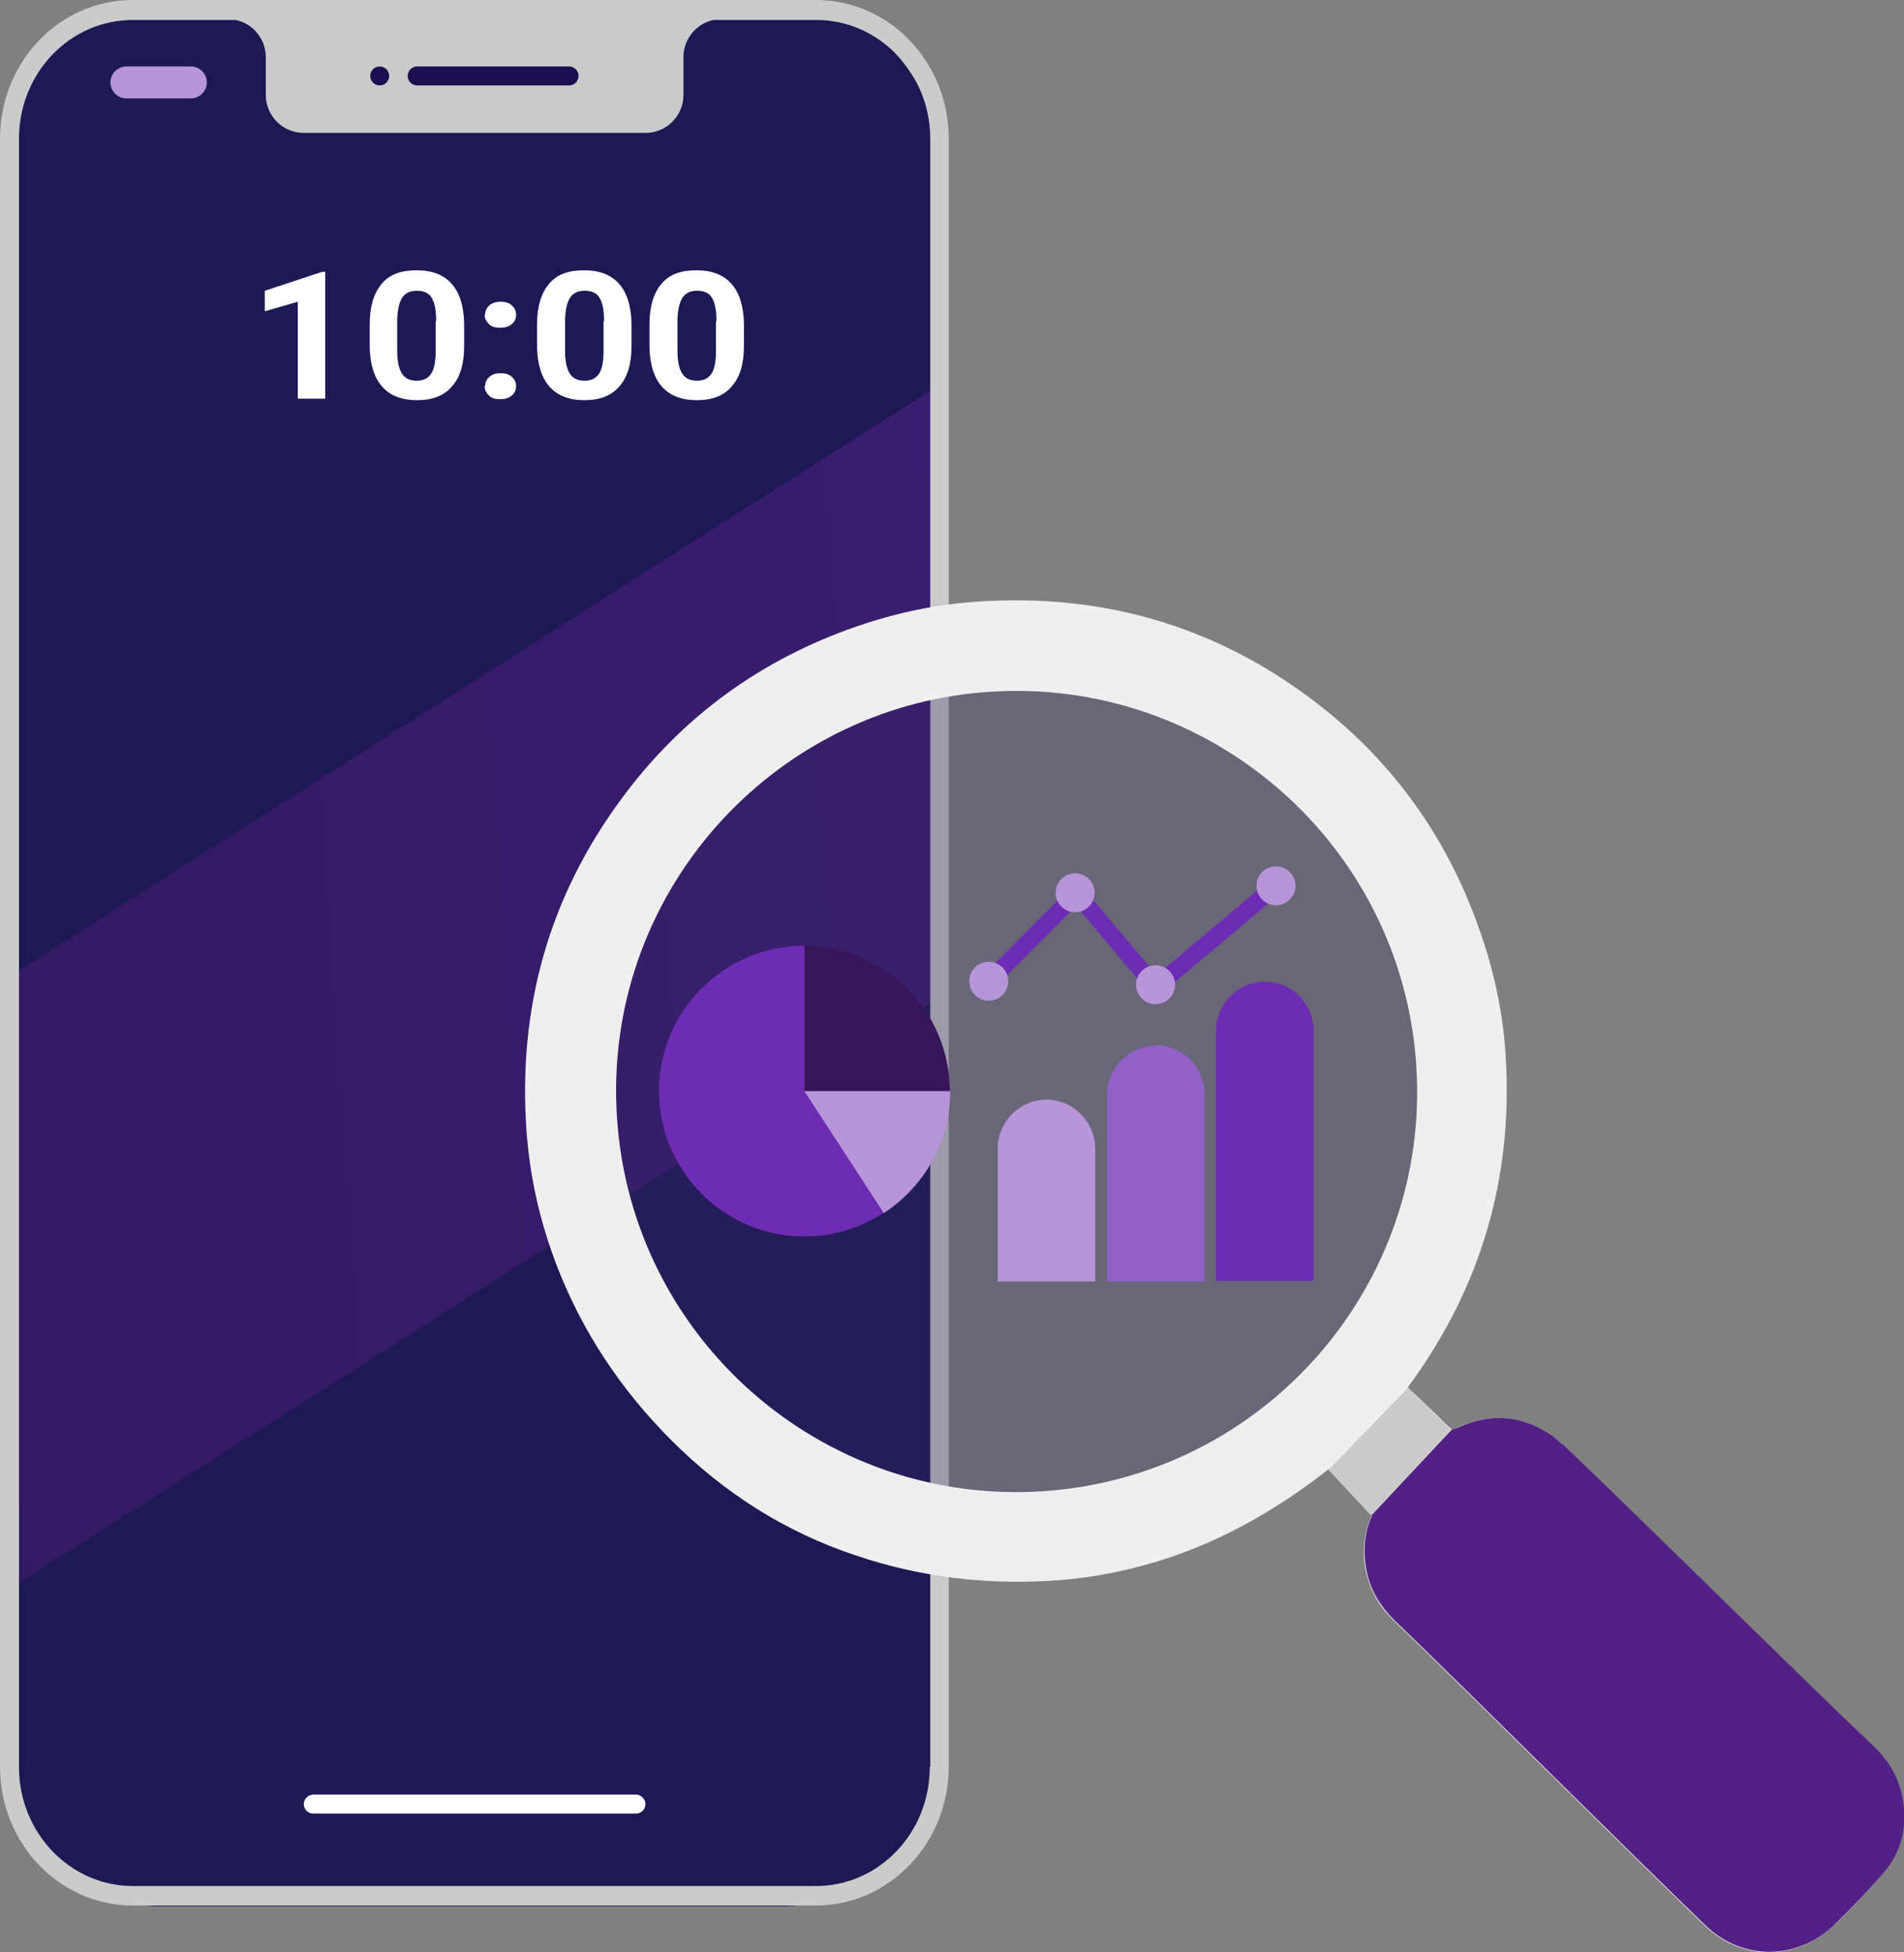
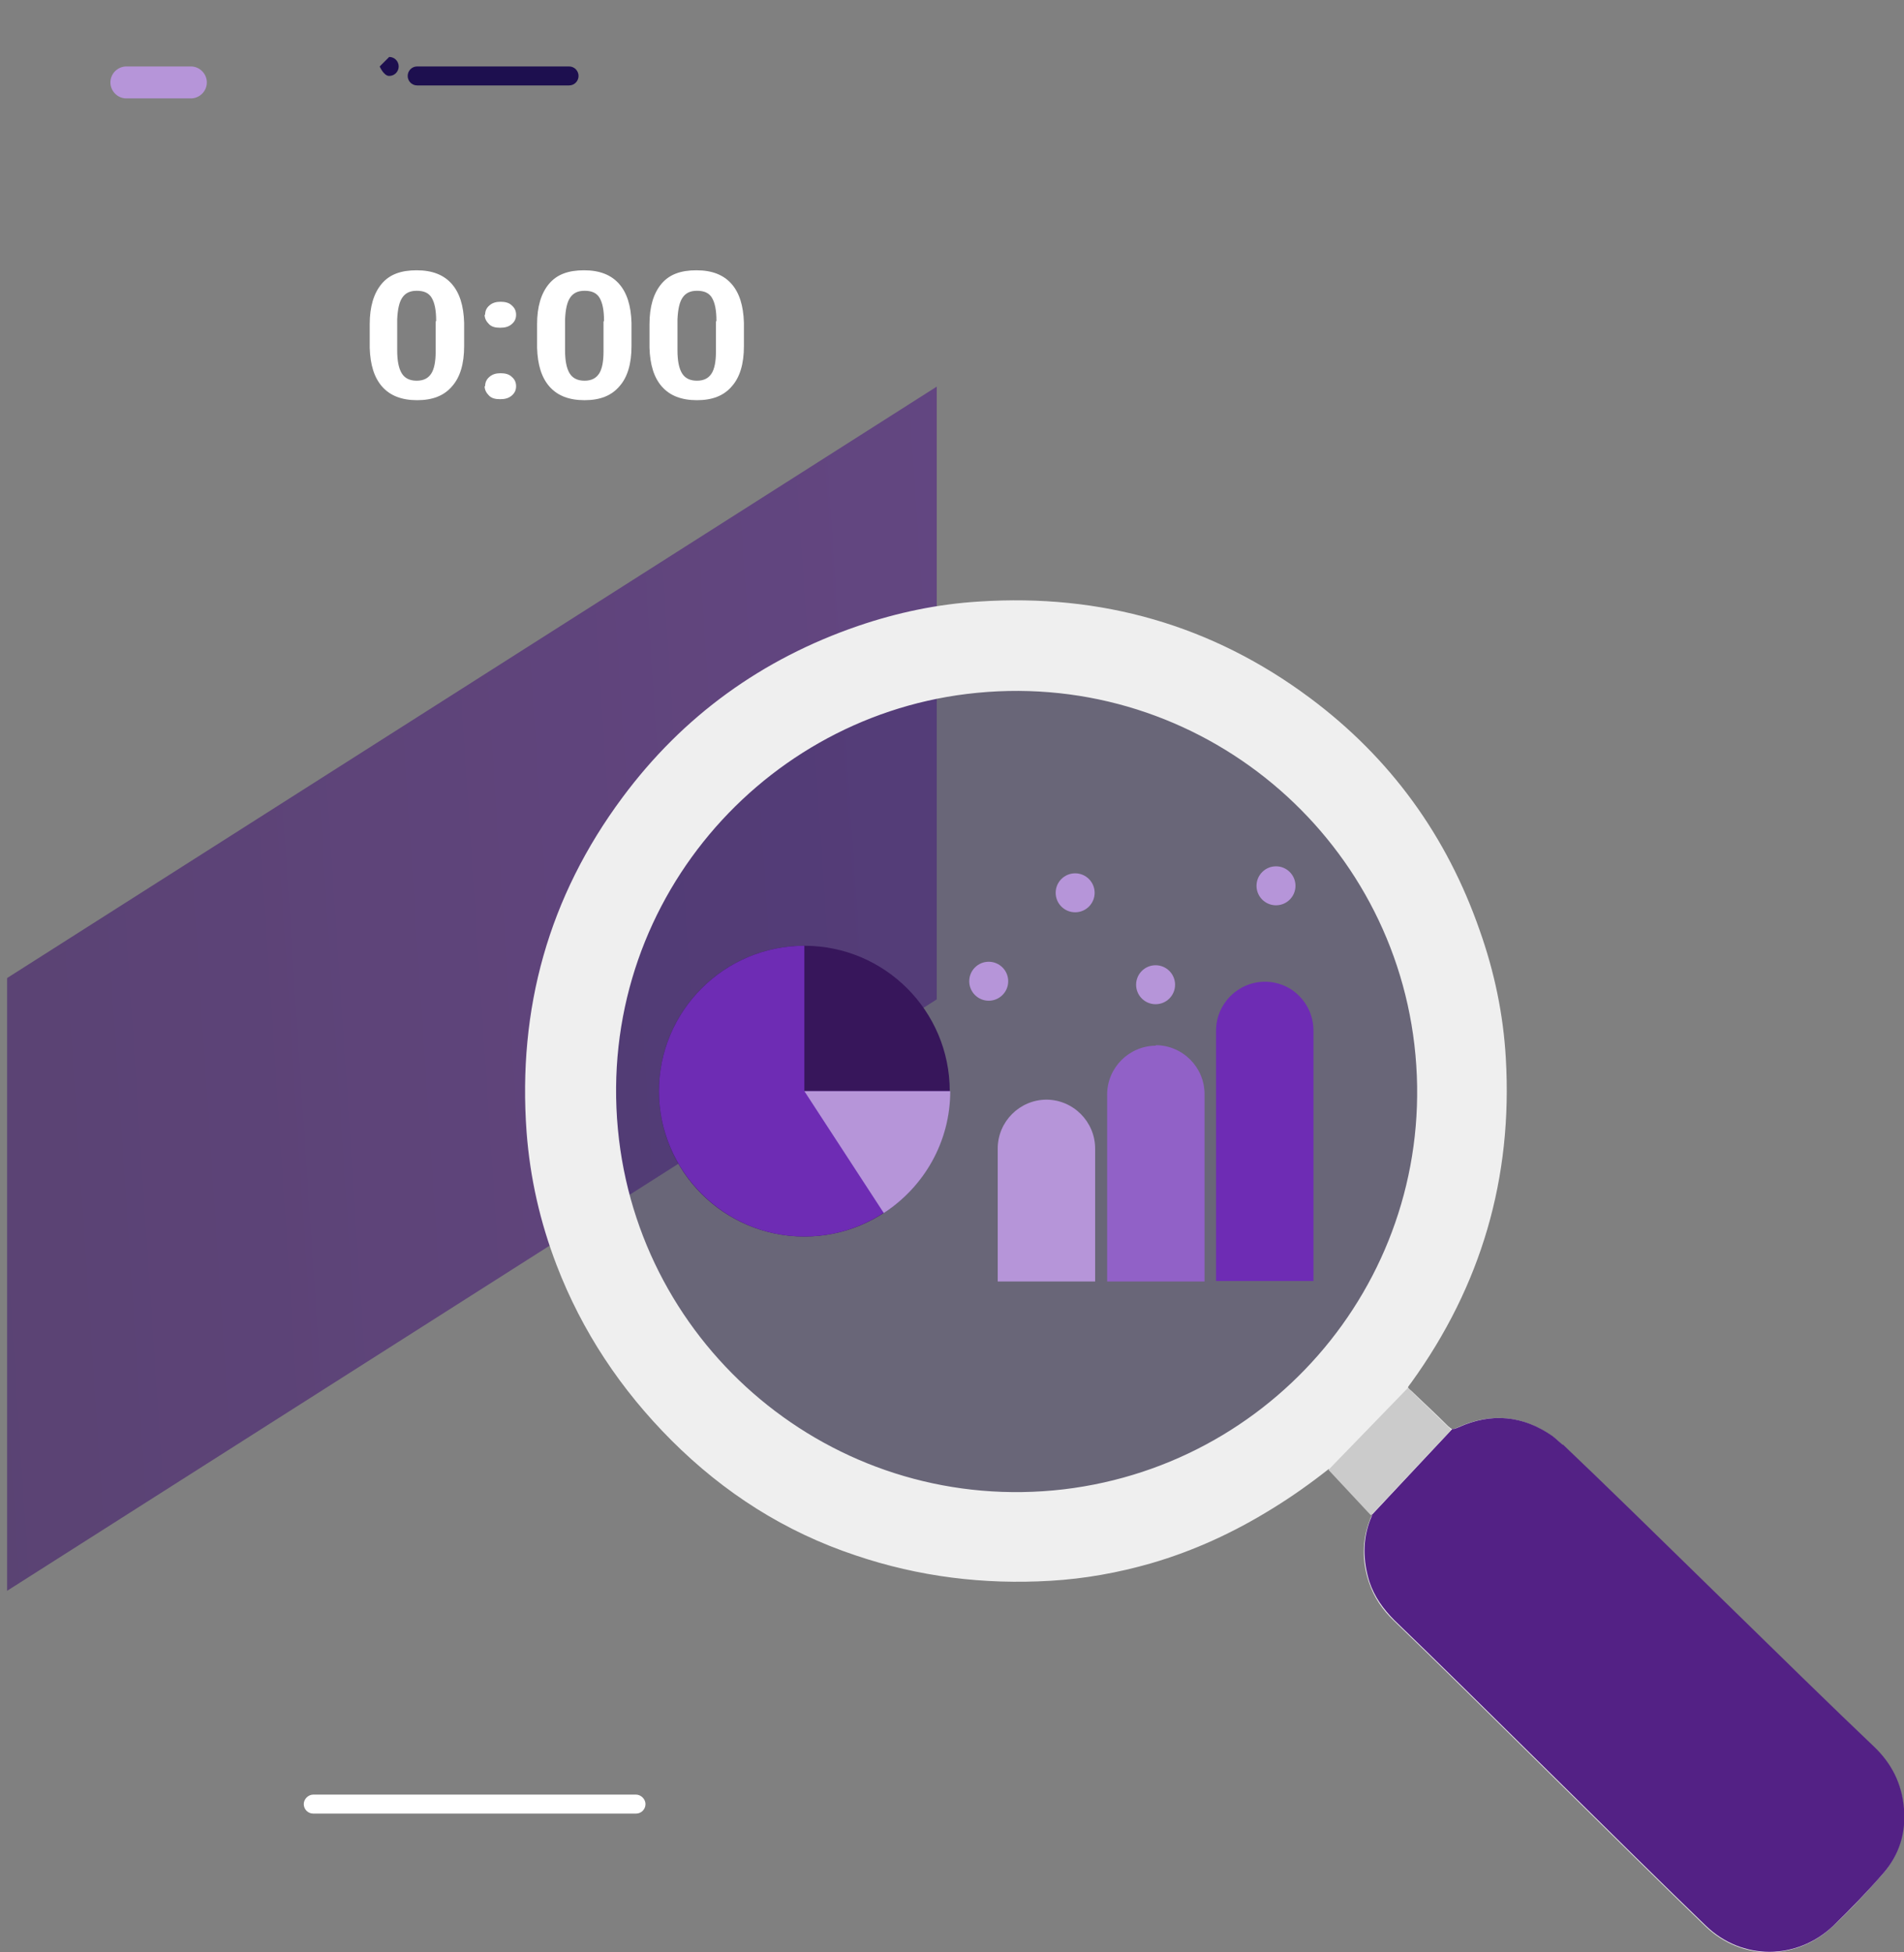
<svg xmlns="http://www.w3.org/2000/svg" id="Layer_1" data-name="Layer 1" version="1.1" viewBox="0 0 381.1 390.7">
  <rect x="0" y="0" width="381.1" height="390.7" fill="#808080" stroke="none" />
  <defs>
    <style>
      .cls-1, .cls-2, .cls-3, .cls-4, .cls-5, .cls-6, .cls-7, .cls-8, .cls-9, .cls-10, .cls-11, .cls-12, .cls-13, .cls-14, .cls-15, .cls-16 {
        stroke-width: 0px;
      }

      .cls-1, .cls-5 {
        fill: #cbcbcb;
      }

      .cls-1, .cls-6, .cls-12 {
        fill-rule: evenodd;
      }

      .cls-17 {
        clip-path: url(#clippath);
      }

      .cls-2 {
        fill: none;
      }

      .cls-3 {
        fill: #9161c7;
      }

      .cls-4 {
        fill: url(#linear-gradient);
      }

      .cls-6 {
        fill: #1d0f4f;
      }

      .cls-18 {
        clip-path: url(#clippath-1);
      }

      .cls-7 {
        fill: #322966;
        mix-blend-mode: multiply;
        opacity: .3;
      }

      .cls-7, .cls-19 {
        isolation: isolate;
      }

      .cls-8 {
        fill: #532185;
      }

      .cls-9 {
        fill: #1c1954;
      }

      .cls-10 {
        fill: #13113b;
      }

      .cls-20 {
        opacity: .6;
      }

      .cls-11 {
        fill: #37165b;
      }

      .cls-12, .cls-14 {
        fill: #fff;
      }

      .cls-13 {
        fill: #b695d9;
      }

      .cls-15 {
        fill: #efefef;
      }

      .cls-16 {
        fill: #6e2cb4;
      }
    </style>
    <clipPath id="clippath">
      <rect class="cls-2" x="1.4" width="186.1" height="381.5" rx="30.3" ry="30.3" />
    </clipPath>
    <clipPath id="clippath-1">
      <path class="cls-2" d="M-140.5,317.9c.5,7.3,2.5,14.7,6.3,21.5,13.8,25.1,45.3,34.3,70.4,20.5L381.2,76.8c25.1-13.8,34.3-45.3,20.5-70.4-13.8-25.1-45.3-34.3-70.4-20.5L-113.7,269c-18.2,10-28.1,29.4-26.8,48.9Z" />
    </clipPath>
    <linearGradient id="linear-gradient" x1="-4482.3" y1="-6444.8" x2="-4482.3" y2="-5689" gradientTransform="translate(6290.3 -4374.3) rotate(-90)" gradientUnits="userSpaceOnUse">
      <stop offset="0" stop-color="#37165b" />
      <stop offset=".5" stop-color="#522086" />
      <stop offset="1" stop-color="#6e2cb2" />
    </linearGradient>
  </defs>
  <g class="cls-19">
    <g id="Layer_2" data-name="Layer 2">
      <g id="Layer_1-2" data-name="Layer 1-2">
        <g>
          <g>
            <g>
-               <rect class="cls-10" x="1.4" width="186.1" height="381.5" rx="30.3" ry="30.3" />
-               <rect class="cls-9" x="1.4" width="186.1" height="381.5" rx="30.3" ry="30.3" />
              <g class="cls-17">
                <g class="cls-20">
                  <g class="cls-18">
                    <rect class="cls-4" x="-176.4" y="-227.7" width="803.5" height="671.4" transform="translate(-6.6 15.1) rotate(-3.8)" />
                  </g>
                </g>
              </g>
-               <path class="cls-1" d="M163.3,0H26.6C11.9,0,0,12.4,0,27.8v325.8c0,15.4,11.9,27.8,26.6,27.8h136.7c14.7,0,26.6-12.5,26.6-27.8V27.8c0-15.4-11.9-27.8-26.6-27.8h0ZM186.1,353.7c0,13.2-10.2,23.8-22.8,23.8H26.6c-12.6,0-22.8-10.7-22.8-23.8V27.8c0-13.2,10.2-23.8,22.8-23.8h20.6c3.4.7,6,3.8,6,7.4v7.6c0,4.2,3.4,7.6,7.6,7.6h68.4c4.2,0,7.6-3.4,7.6-7.6v-7.6c0-3.6,2.6-6.7,6-7.4h20.6c12.6,0,22.8,10.7,22.8,23.8v325.8h0Z" />
-               <path class="cls-6" d="M76,13.3c-1.1,0-1.9.9-1.9,1.9s.8,1.9,1.9,1.9,1.9-.9,1.9-1.9-.8-1.9-1.9-1.9ZM113.9,13.3h-30.4c-1.1,0-1.9.9-1.9,1.9s.8,1.9,1.9,1.9h30.4c1.1,0,1.9-.9,1.9-1.9s-.8-1.9-1.9-1.9Z" />
+               <path class="cls-6" d="M76,13.3s.8,1.9,1.9,1.9,1.9-.9,1.9-1.9-.8-1.9-1.9-1.9ZM113.9,13.3h-30.4c-1.1,0-1.9.9-1.9,1.9s.8,1.9,1.9,1.9h30.4c1.1,0,1.9-.9,1.9-1.9s-.8-1.9-1.9-1.9Z" />
              <g class="cls-19">
-                 <path class="cls-14" d="M65.1,79.8h-5.5v-19.4l-6.6,1.9v-4.1l11.5-3.8h.6v25.4Z" />
                <path class="cls-14" d="M92.9,69.3c0,3.5-.8,6.2-2.4,8-1.6,1.9-3.9,2.8-7,2.8s-5.4-.9-7-2.7-2.4-4.4-2.5-7.8v-4.7c0-3.5.8-6.2,2.4-8.1s3.9-2.7,7-2.7,5.4.9,7,2.7c1.6,1.8,2.4,4.4,2.5,7.8v4.7ZM87.3,64.2c0-2.1-.3-3.6-.9-4.6-.6-1-1.6-1.4-3-1.4s-2.3.5-2.9,1.4c-.6.9-.9,2.3-1,4.3v6.2c0,2.1.3,3.6.9,4.6.6,1,1.6,1.5,3,1.5s2.3-.5,2.9-1.4.9-2.4.9-4.4v-6Z" />
                <path class="cls-14" d="M97.1,63c0-.8.3-1.4.9-1.9.6-.5,1.3-.7,2.2-.7s1.7.2,2.2.7c.6.5.9,1.1.9,1.9s-.3,1.4-.9,1.9-1.3.7-2.3.7-1.7-.2-2.2-.7-.9-1.1-.9-1.9ZM97.1,77.3c0-.8.3-1.4.9-1.9.6-.5,1.3-.7,2.2-.7s1.7.2,2.2.7c.6.5.9,1.1.9,1.9s-.3,1.4-.9,1.9-1.3.7-2.3.7-1.7-.2-2.2-.7-.9-1.1-.9-1.9Z" />
                <path class="cls-14" d="M126.4,69.3c0,3.5-.8,6.2-2.4,8-1.6,1.9-3.9,2.8-7,2.8s-5.4-.9-7-2.7-2.4-4.4-2.5-7.8v-4.7c0-3.5.8-6.2,2.4-8.1s3.9-2.7,7-2.7,5.4.9,7,2.7c1.6,1.8,2.4,4.4,2.5,7.8v4.7ZM120.9,64.2c0-2.1-.3-3.6-.9-4.6-.6-1-1.6-1.4-3-1.4s-2.3.5-2.9,1.4c-.6.9-.9,2.3-1,4.3v6.2c0,2.1.3,3.6.9,4.6.6,1,1.6,1.5,3,1.5s2.3-.5,2.9-1.4.9-2.4.9-4.4v-6Z" />
                <path class="cls-14" d="M148.9,69.3c0,3.5-.8,6.2-2.4,8-1.6,1.9-3.9,2.8-7,2.8s-5.4-.9-7-2.7-2.4-4.4-2.5-7.8v-4.7c0-3.5.8-6.2,2.4-8.1s3.9-2.7,7-2.7,5.4.9,7,2.7c1.6,1.8,2.4,4.4,2.5,7.8v4.7ZM143.4,64.2c0-2.1-.3-3.6-.9-4.6-.6-1-1.6-1.4-3-1.4s-2.3.5-2.9,1.4c-.6.9-.9,2.3-1,4.3v6.2c0,2.1.3,3.6.9,4.6.6,1,1.6,1.5,3,1.5s2.3-.5,2.9-1.4.9-2.4.9-4.4v-6Z" />
              </g>
              <path class="cls-13" d="M25.3,13.3h12.9c1.8,0,3.2,1.5,3.2,3.2h0c0,1.8-1.5,3.2-3.2,3.2h-12.9c-1.8,0-3.2-1.5-3.2-3.2h0c0-1.8,1.5-3.2,3.2-3.2Z" />
            </g>
            <path class="cls-12" d="M127.2,359.2H62.7c-1,0-1.9.9-1.9,1.9s.8,1.9,1.9,1.9h64.6c1.1,0,1.9-.9,1.9-1.9s-.9-1.9-1.9-1.9h0Z" />
          </g>
          <g>
            <circle class="cls-7" cx="203.5" cy="218.4" r="88.2" />
            <g>
              <g>
                <circle class="cls-11" cx="161" cy="218.4" r="29.1" />
                <path class="cls-16" d="M161,189.3c-16.1,0-29.1,13.1-29.1,29.1s13.1,29.1,29.1,29.1,29.1-13.1,29.1-29.1h-29.1v-29.1Z" />
                <path class="cls-13" d="M161,218.4l15.9,24.4c8-5.2,13.3-14.2,13.3-24.4h-29.1Z" />
              </g>
              <g>
                <g>
                  <path class="cls-15" d="M266,294c-3.8,3-7.5,5.6-11.4,8-7.6,4.7-15.6,8.4-24.2,10.9-6.6,1.9-13.3,3.1-20.1,3.5-13.4.8-26.4-.8-39.1-5.1-14.1-4.7-26.3-12.5-36.8-23-10.1-10.1-17.9-21.8-23-35.1-3.3-8.6-5.3-17.4-6-26.6-1.8-24.7,4.4-47.1,19.2-67,12.1-16.3,27.9-27.7,47.1-34.3,7.9-2.7,16-4.4,24.3-4.9,24.4-1.6,46.6,4.7,66.2,19.3,16.1,12,27.4,27.6,34,46.6,2.9,8.2,4.7,16.7,5.2,25.5,1.4,23.9-4.9,45.5-18.9,64.9-.2.3-.5.6-.7,1,.2.2.4.5.6.6,2.5,2.4,5,4.7,7.4,7.1.9.8.9.8,2,.3,6.6-3,12.9-2.4,18.8,1.7.7.5,1.4,1.1,2.1,1.8,15.5,14.7,46.6,45.7,62.2,60.4,3.6,3.4,5.8,7.5,6.1,12.5.3,4.9-.9,9.2-4.1,12.9-3.2,3.7-6.5,7.2-10.1,10.6-7.3,6.9-18.2,6.9-25.4,0-15.6-15-46.8-46.2-62.4-61.2-2.3-2.2-4-4.7-5-7.7-1.4-4.2-1.4-8.4.2-12.5,0-.2.2-.5.3-.7.3-.6.1-1.1-.4-1.5-1.4-1.3-2.7-2.6-4-3.9-1.2-1.2-2.4-2.3-3.6-3.5-.2-.1-.3-.3-.5-.5h0ZM193.5,138.9c-42.4,5.2-75,44-69.6,89.2,5.2,43.3,44.5,75.2,89,70,43.6-5.2,75.4-44.6,70.2-89-5.1-43.5-44.8-75.7-89.6-70.2Z" />
                  <path class="cls-8" d="M312.8,289.2c-.7-.6-1.3-1.2-2.1-1.8-5.9-4.1-12.2-4.7-18.8-1.7-.7.3-1,.4-1.2.3l-16.1,17.2c0,0,0,.1,0,.2-.1.2-.2.5-.3.7-1.6,4.1-1.5,8.3-.2,12.5,1,3,2.8,5.5,5,7.7,15.6,15,46.8,46.2,62.4,61.2,7.2,6.9,18.1,6.9,25.4,0,3.5-3.4,6.9-6.9,10.1-10.6,3.2-3.7,4.5-8.1,4.1-12.9-.4-5-2.5-9.1-6.1-12.5-15.5-14.7-46.6-45.6-62.2-60.4h0Z" />
                </g>
                <polygon class="cls-5" points="265.9 294.2 274.4 303.3 290.5 286.2 281.8 277.8 265.9 294.2" />
              </g>
              <g>
                <path class="cls-13" d="M209.4,220.1h0c5.4,0,9.8,4.4,9.8,9.8v26.6h-19.5v-26.6c0-5.4,4.4-9.8,9.8-9.8h0Z" />
                <path class="cls-3" d="M231.3,209.2h0c5.4,0,9.8,4.4,9.8,9.8v37.5h-19.5v-37.4c0-5.4,4.4-9.8,9.8-9.8h0Z" />
                <path class="cls-16" d="M253.2,196.5h0c5.4,0,9.7,4.4,9.7,9.8v50.1h-19.5v-50.1c0-5.4,4.4-9.8,9.8-9.8h0Z" />
              </g>
              <g>
-                 <path class="cls-16" d="M231.3,199.3h-.1c-.4,0-.9-.3-1.2-.6l-14.6-17.4-16.3,16.4c-.7.7-1.8.7-2.4,0s-.7-1.8,0-2.4l17.6-17.7c.3-.3.8-.5,1.3-.5s.9.2,1.2.6l14.7,17.5,22.8-19.2c.7-.6,1.8-.5,2.4.2.6.7.5,1.8-.2,2.4l-24.1,20.3c-.3.3-.7.4-1.1.4h0Z" />
                <g>
                  <circle class="cls-13" cx="215.2" cy="178.7" r="3.9" />
                  <circle class="cls-13" cx="231.3" cy="197.1" r="3.9" />
                  <circle class="cls-13" cx="197.9" cy="196.4" r="3.9" />
                  <circle class="cls-13" cx="255.4" cy="177.3" r="3.9" />
                </g>
              </g>
            </g>
          </g>
        </g>
      </g>
    </g>
  </g>
</svg>